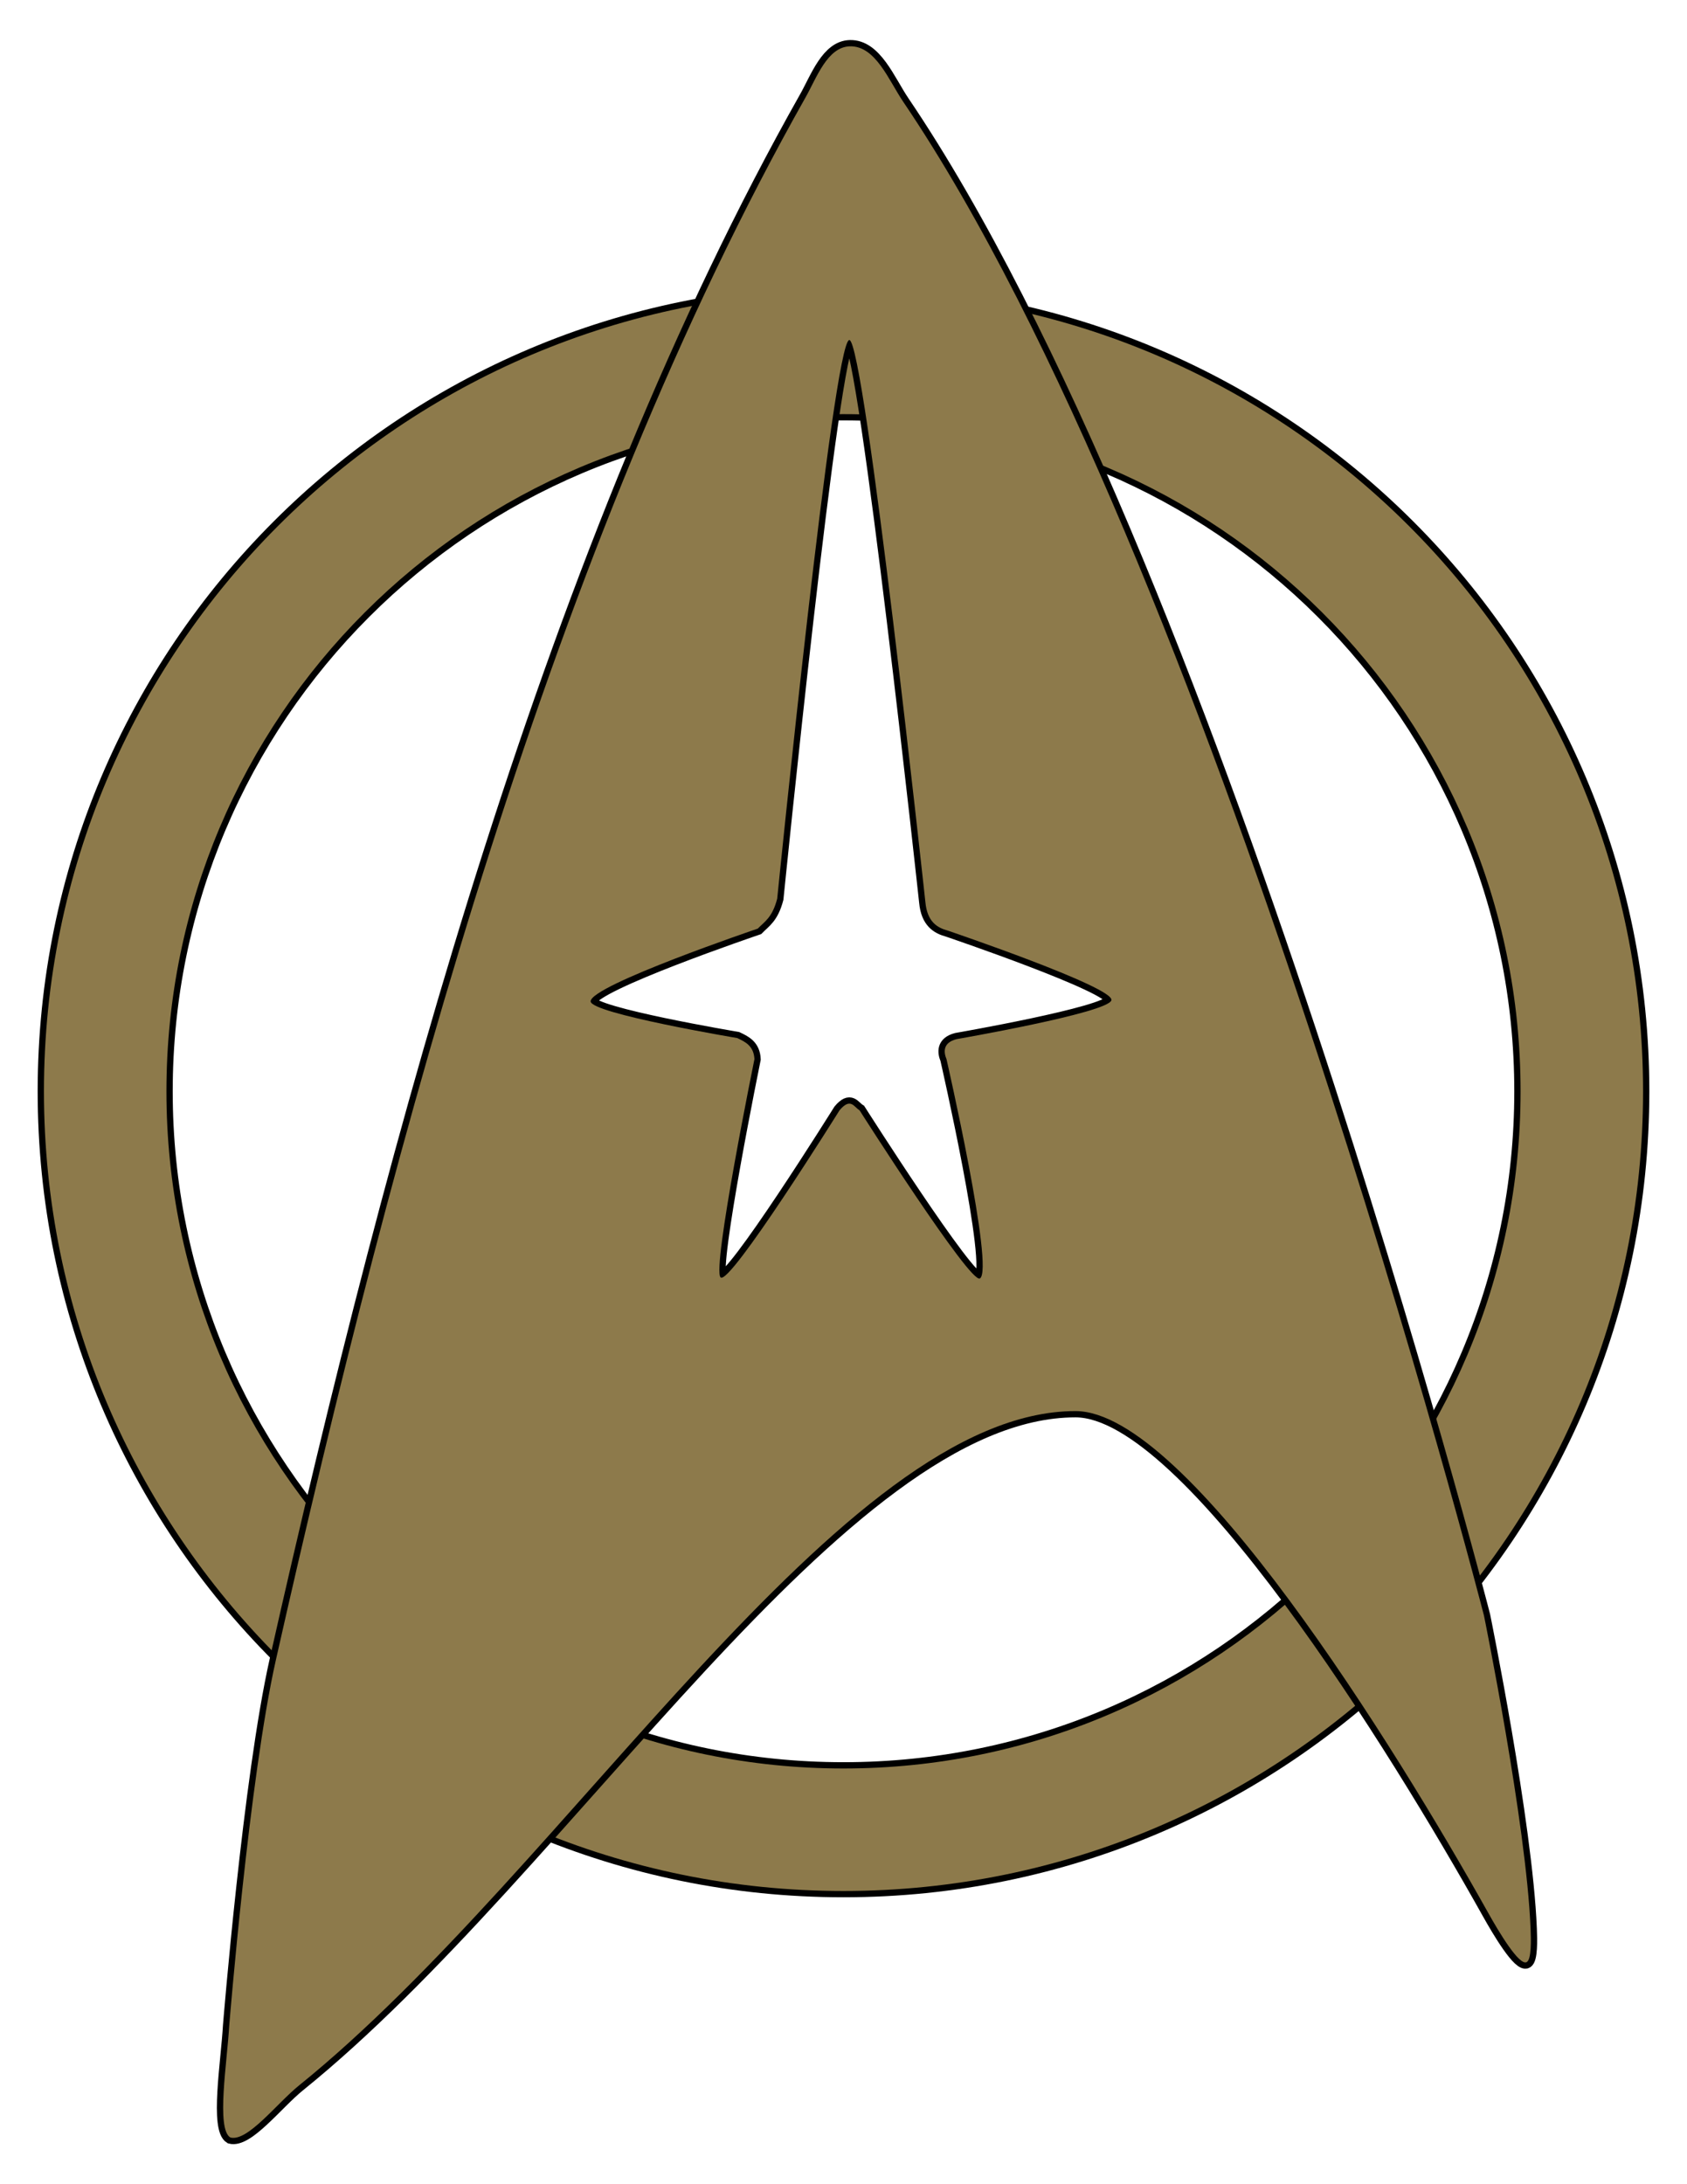
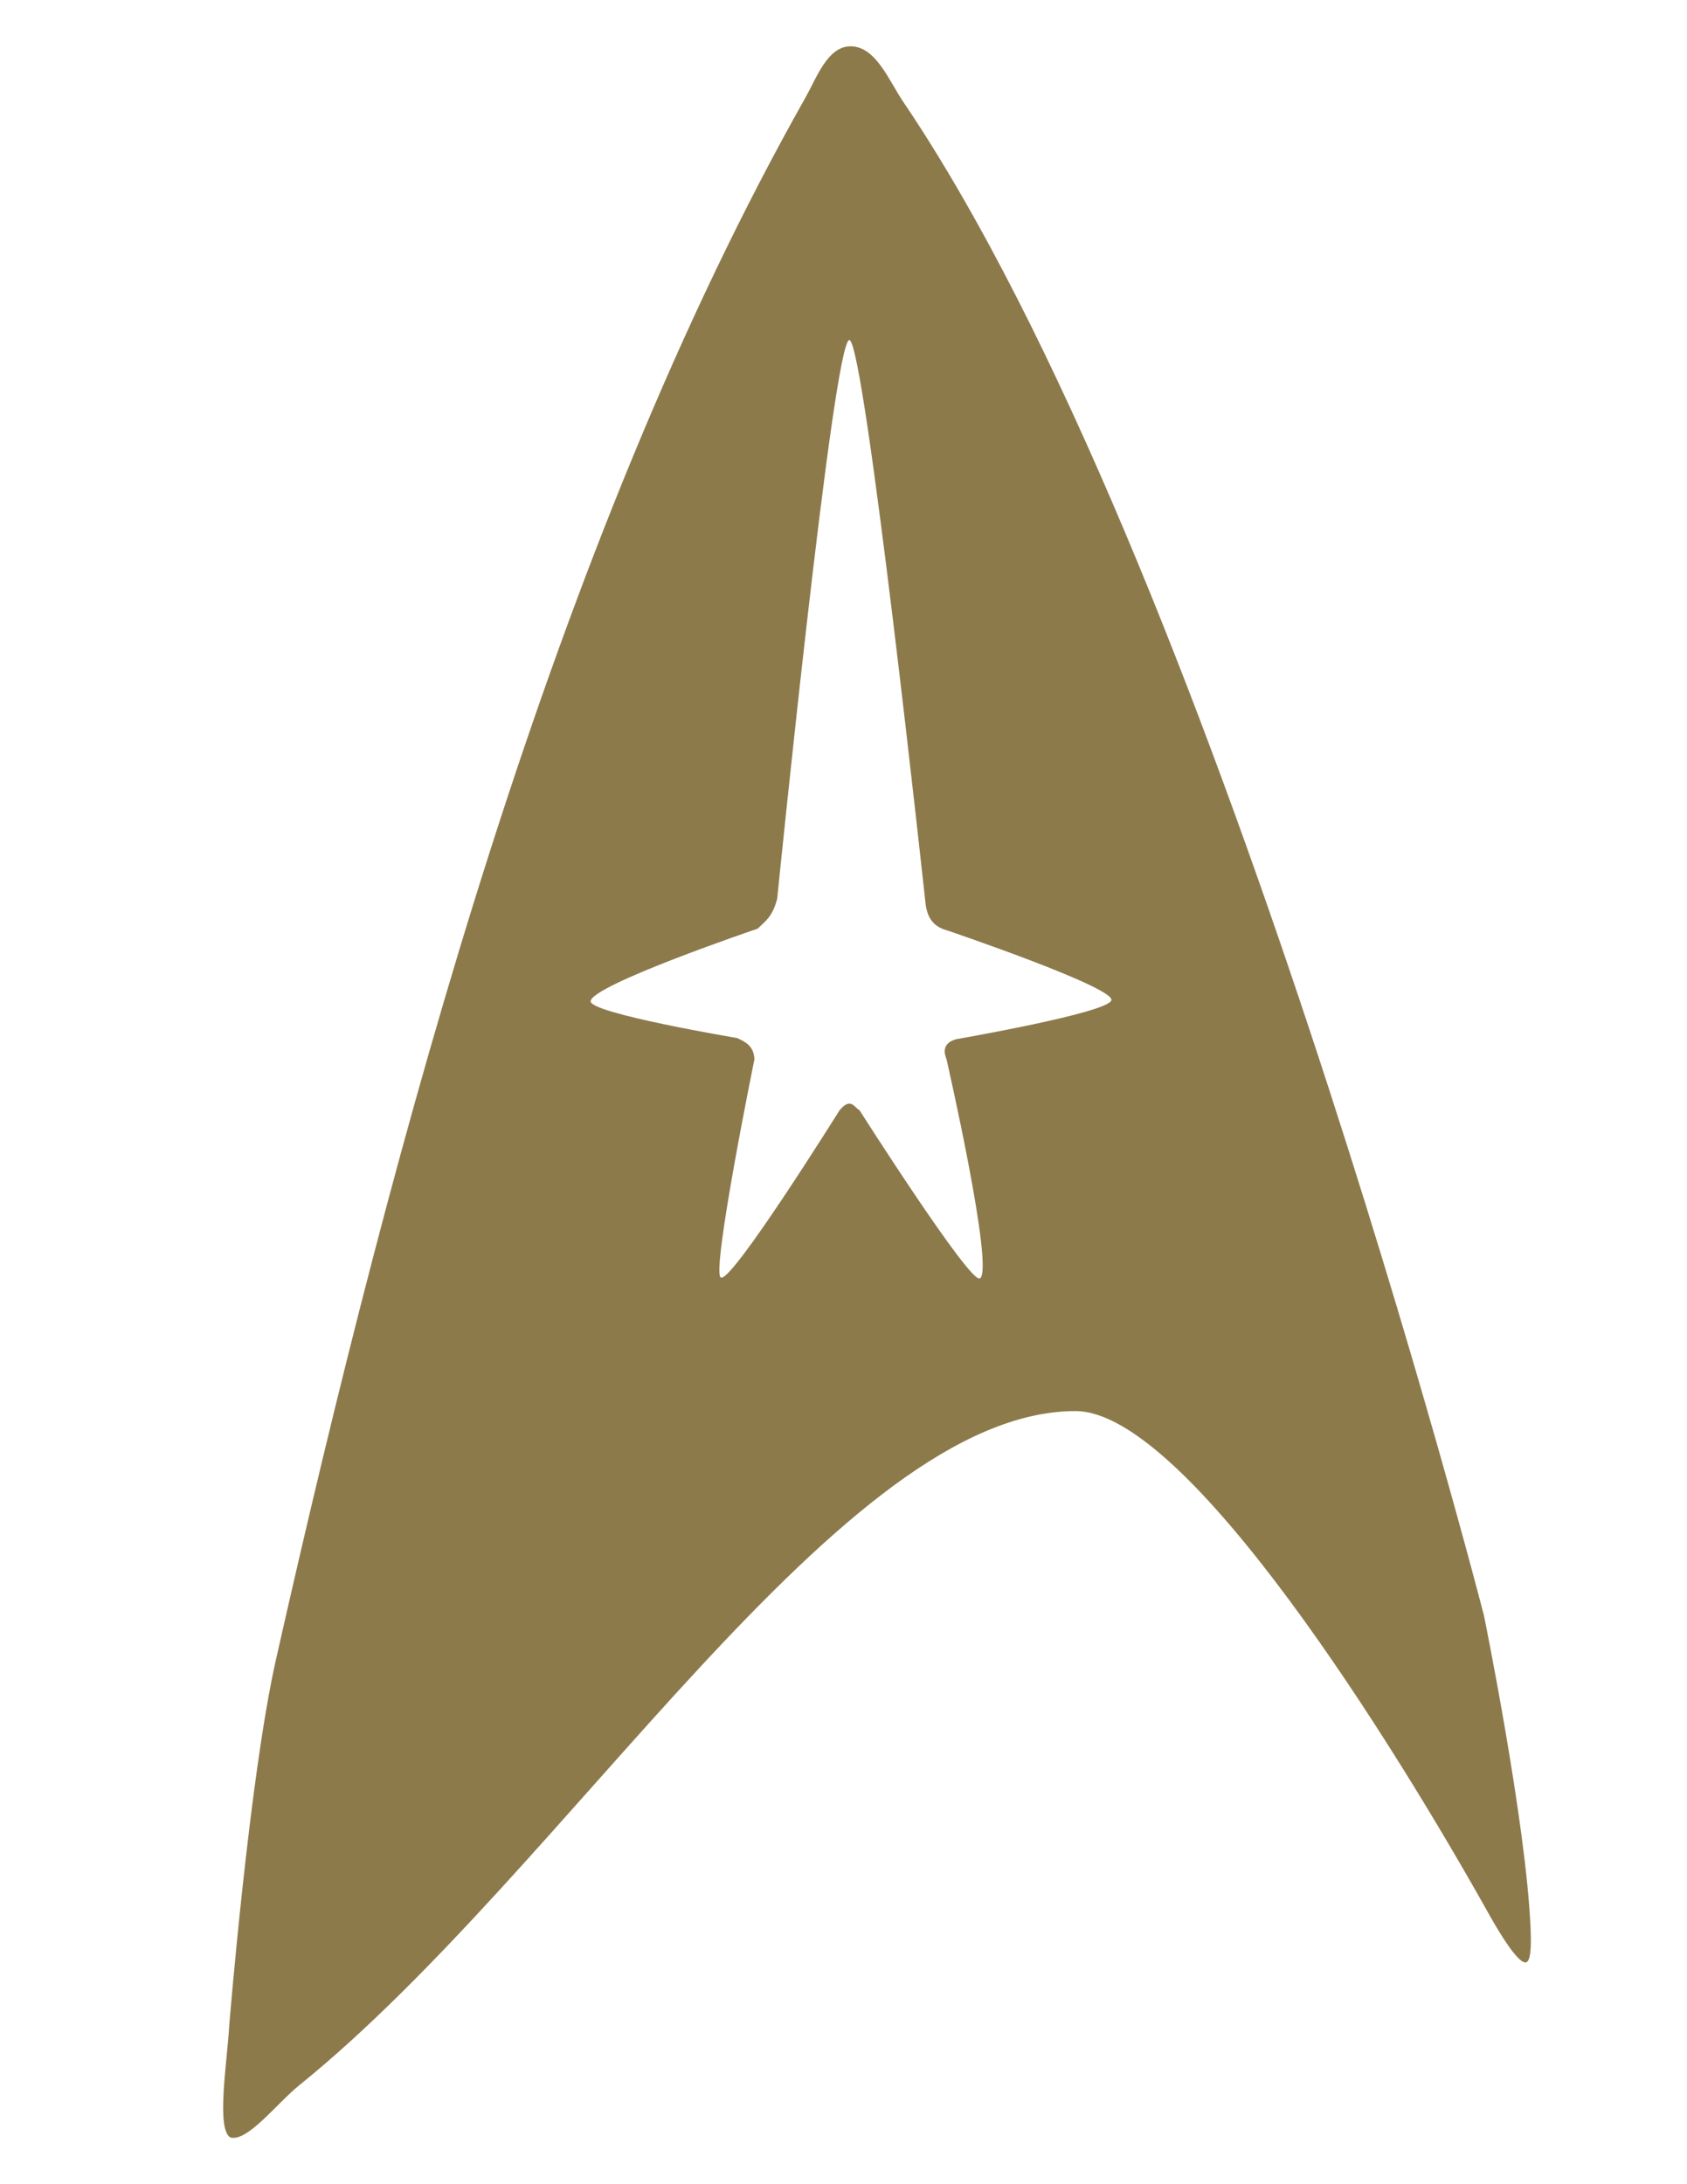
<svg xmlns="http://www.w3.org/2000/svg" xmlns:ns1="http://www.inkscape.org/namespaces/inkscape" xmlns:ns2="http://sodipodi.sourceforge.net/DTD/sodipodi-0.dtd" id="svg2985" version="1.1" ns1:version="1.2.1 (9c6d41e410, 2022-07-14)" width="537.14" height="695.341" ns2:docname="starfleet.2280.svg">
  <defs id="defs2989">
    <filter ns1:collect="always" style="color-interpolation-filters:sRGB" id="filter7463" x="-0.035" y="-0.022" width="1.071" height="1.044">
      <feGaussianBlur ns1:collect="always" stdDeviation="5.31" id="feGaussianBlur7465" />
    </filter>
    <filter ns1:collect="always" style="color-interpolation-filters:sRGB" id="filter7469" x="-0.027" y="-0.027" width="1.055" height="1.055">
      <feGaussianBlur ns1:collect="always" stdDeviation="4.997" id="feGaussianBlur7471" />
    </filter>
  </defs>
  <ns2:namedview pagecolor="#ffffff" bordercolor="#666666" borderopacity="1" objecttolerance="10" gridtolerance="10" guidetolerance="10" ns1:pageopacity="0" ns1:pageshadow="2" ns1:window-width="1920" ns1:window-height="991" id="namedview2987" showgrid="false" ns1:object-paths="false" ns1:zoom="0.96875" ns1:cx="219.35484" ns1:cy="398.96774" ns1:window-x="-9" ns1:window-y="-9" ns1:window-maximized="1" ns1:current-layer="svg2985" fit-margin-top="0" fit-margin-left="0" fit-margin-right="0" fit-margin-bottom="0" ns1:showpageshadow="2" ns1:pagecheckerboard="0" ns1:deskcolor="#d1d1d1" />
  <g id="g6688" transform="translate(11.492,12.244)">
-     <path id="path7467" d="M 257.062,80.596 C 116.463,80.596 2.5,194.591 2.5,335.19 c 0,140.599 113.963,254.562 254.562,254.562 140.599,0 254.594,-113.963 254.594,-254.562 0,-140.599 -113.994,-254.594 -254.594,-254.594 z m 0,39 c 119.06,0 215.594,96.533 215.594,215.594 0,119.06 -96.533,215.562 -215.594,215.562 -119.06,0 -215.562,-96.502 -215.562,-215.562 0,-119.06 96.502,-215.594 215.562,-215.594 z" style="fill:none;fill-opacity:1;fill-rule:evenodd;stroke:#000000;stroke-width:4;stroke-dasharray:none;stroke-opacity:1;filter:url(#filter7469)" ns1:connector-curvature="0" />
-     <path id="path3070" d="M 257.062,80.596 C 116.463,80.596 2.5,194.591 2.5,335.19 c 0,140.599 113.963,254.562 254.562,254.562 140.599,0 254.594,-113.963 254.594,-254.562 0,-140.599 -113.994,-254.594 -254.594,-254.594 z m 0,39 c 119.06,0 215.594,96.533 215.594,215.594 0,119.06 -96.533,215.562 -215.594,215.562 -119.06,0 -215.562,-96.502 -215.562,-215.562 0,-119.06 96.502,-215.594 215.562,-215.594 z" style="display:inline;fill:#8d7a4b;fill-opacity:1;fill-rule:evenodd;stroke:none;stroke-width:5;stroke-dasharray:none;stroke-opacity:1" ns1:connector-curvature="0" />
-     <path id="path7097" d="M 259.125,2.503 C 251.943,2.68 248.532,12.497 245,18.753 164.876,160.683 114.043,348.901 76.344,516.221 67.87,553.829 61.5,632.534 61.5,632.534 c -0.666,11.72 -4.207,32.969 0.344,35.688 5.486,1.479 14.772,-10.834 21.906,-16.594 85.707,-69.189 172.672,-214.656 247.188,-214.656 35.689,0 102.001,107.176 131.469,159.844 3.217,5.751 9.839,16.936 12.219,15.562 1.527,-0.882 1.363,-7.085 1.219,-10.625 C 474.479,568.18 461,502.065 461,502.065 c 0,0 -86.324,-336.304 -184.906,-481.906 C 271.514,13.395 267.291,2.302 259.125,2.503 Z M 258.938,96.003 c 4.859,0 24.219,179 24.219,179 0.593,6.174 3.71,8.079 7.094,9 0,0 53.231,18.061 52.125,22.188 -1.076,4.015 -49.312,12.375 -49.312,12.375 -4.49,1.164 -4.074,4.249 -3.188,6.375 0,0 15.339,67.091 10.625,69.812 -3.108,1.795 -38.312,-53.531 -38.312,-53.531 -1.775,-1.049 -2.851,-4.198 -6.375,0 0,0 -35.009,56.053 -37.875,53.188 -2.804,-2.804 10.781,-69.469 10.781,-69.469 -0.21,-4.179 -2.815,-5.473 -5.469,-6.719 0,0 -46.688,-7.832 -46.688,-11.688 0,-5.094 53.219,-23.156 53.219,-23.156 2.212,-2.282 4.604,-3.477 6.188,-9.531 0,0 17.872,-177.844 22.969,-177.844 z" style="display:inline;fill:none;fill-opacity:1;stroke:#000000;stroke-width:4;stroke-dasharray:none;stroke-opacity:1;filter:url(#filter7463)" ns1:connector-curvature="0" ns2:nodetypes="sssccssssscsssccsccsccsccsccs" />
    <path id="path3075" d="M 259.125,2.503 C 251.943,2.68 248.532,12.497 245,18.753 164.876,160.683 114.043,348.901 76.344,516.221 67.87,553.829 61.5,632.534 61.5,632.534 c -0.666,11.72 -4.207,32.969 0.344,35.688 5.486,1.479 14.772,-10.834 21.906,-16.594 85.707,-69.189 172.672,-214.656 247.188,-214.656 35.689,0 102.001,107.176 131.469,159.844 3.217,5.751 9.839,16.936 12.219,15.562 1.527,-0.882 1.363,-7.085 1.219,-10.625 C 474.479,568.18 461,502.065 461,502.065 c 0,0 -86.324,-336.304 -184.906,-481.906 C 271.514,13.395 267.291,2.302 259.125,2.503 Z M 258.938,96.003 c 4.859,0 24.219,179 24.219,179 0.593,6.174 3.71,8.079 7.094,9 0,0 53.231,18.061 52.125,22.188 -1.076,4.015 -49.312,12.375 -49.312,12.375 -4.49,1.164 -4.074,4.249 -3.188,6.375 0,0 15.339,67.091 10.625,69.812 -3.108,1.795 -38.312,-53.531 -38.312,-53.531 -1.775,-1.049 -2.851,-4.198 -6.375,0 0,0 -35.009,56.053 -37.875,53.188 -2.804,-2.804 10.781,-69.469 10.781,-69.469 -0.21,-4.179 -2.815,-5.473 -5.469,-6.719 0,0 -46.688,-7.832 -46.688,-11.688 0,-5.094 53.219,-23.156 53.219,-23.156 2.212,-2.282 4.604,-3.477 6.188,-9.531 0,0 17.872,-177.844 22.969,-177.844 z" style="display:inline;fill:#8d7a4b;fill-opacity:1;stroke:none;stroke-width:5;stroke-dasharray:none;stroke-opacity:1" ns1:connector-curvature="0" ns2:nodetypes="sssccssssscsssccsccsccsccsccs" />
  </g>
</svg>